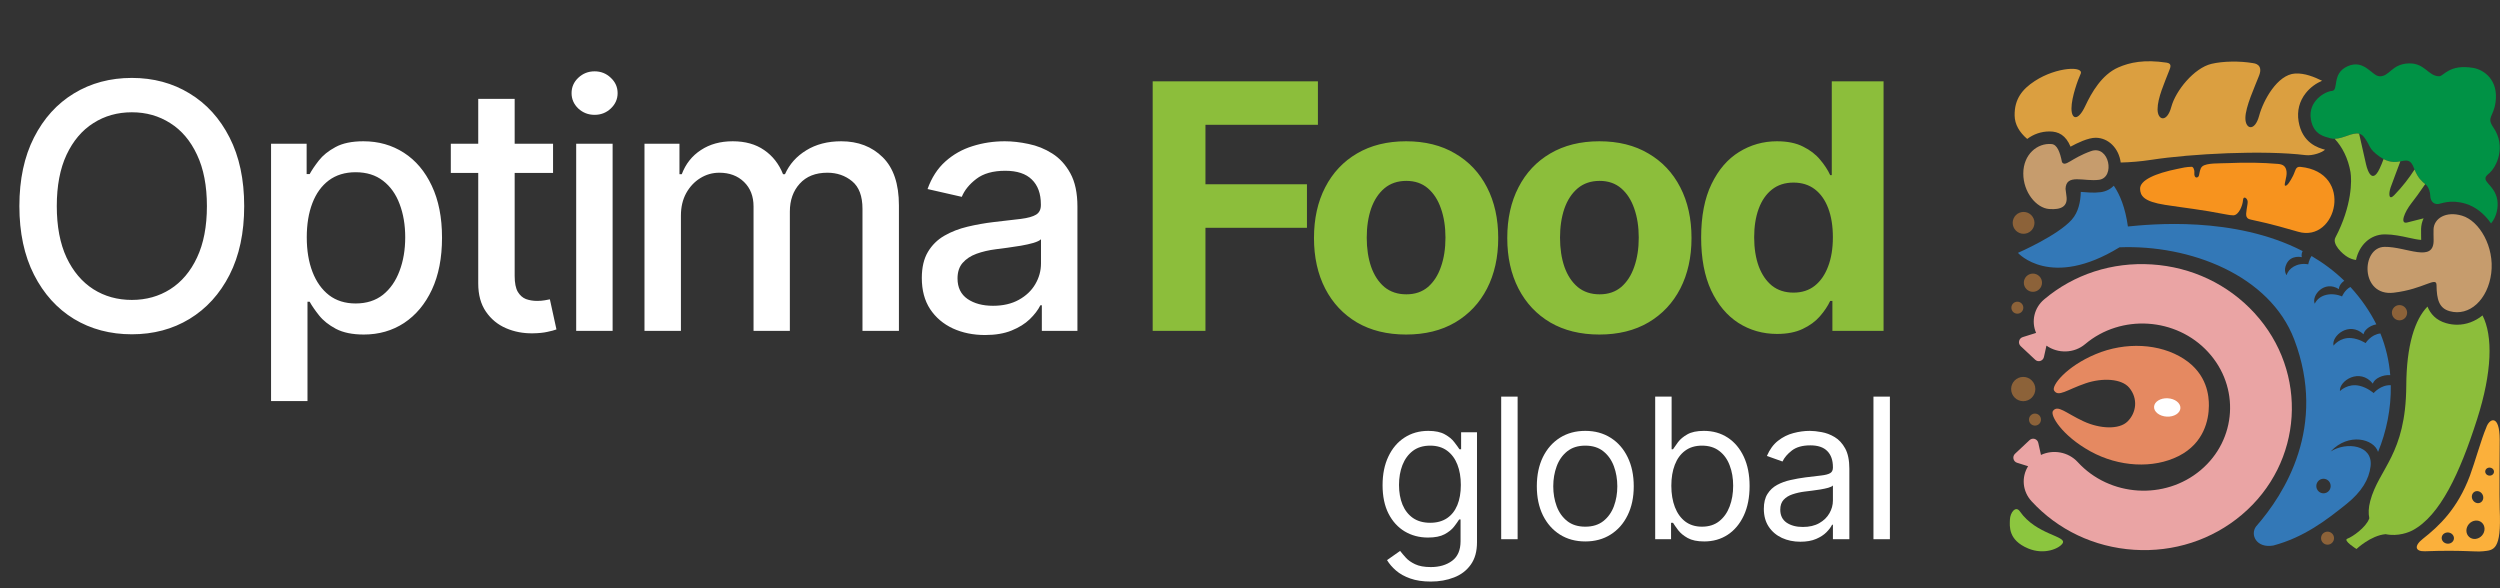
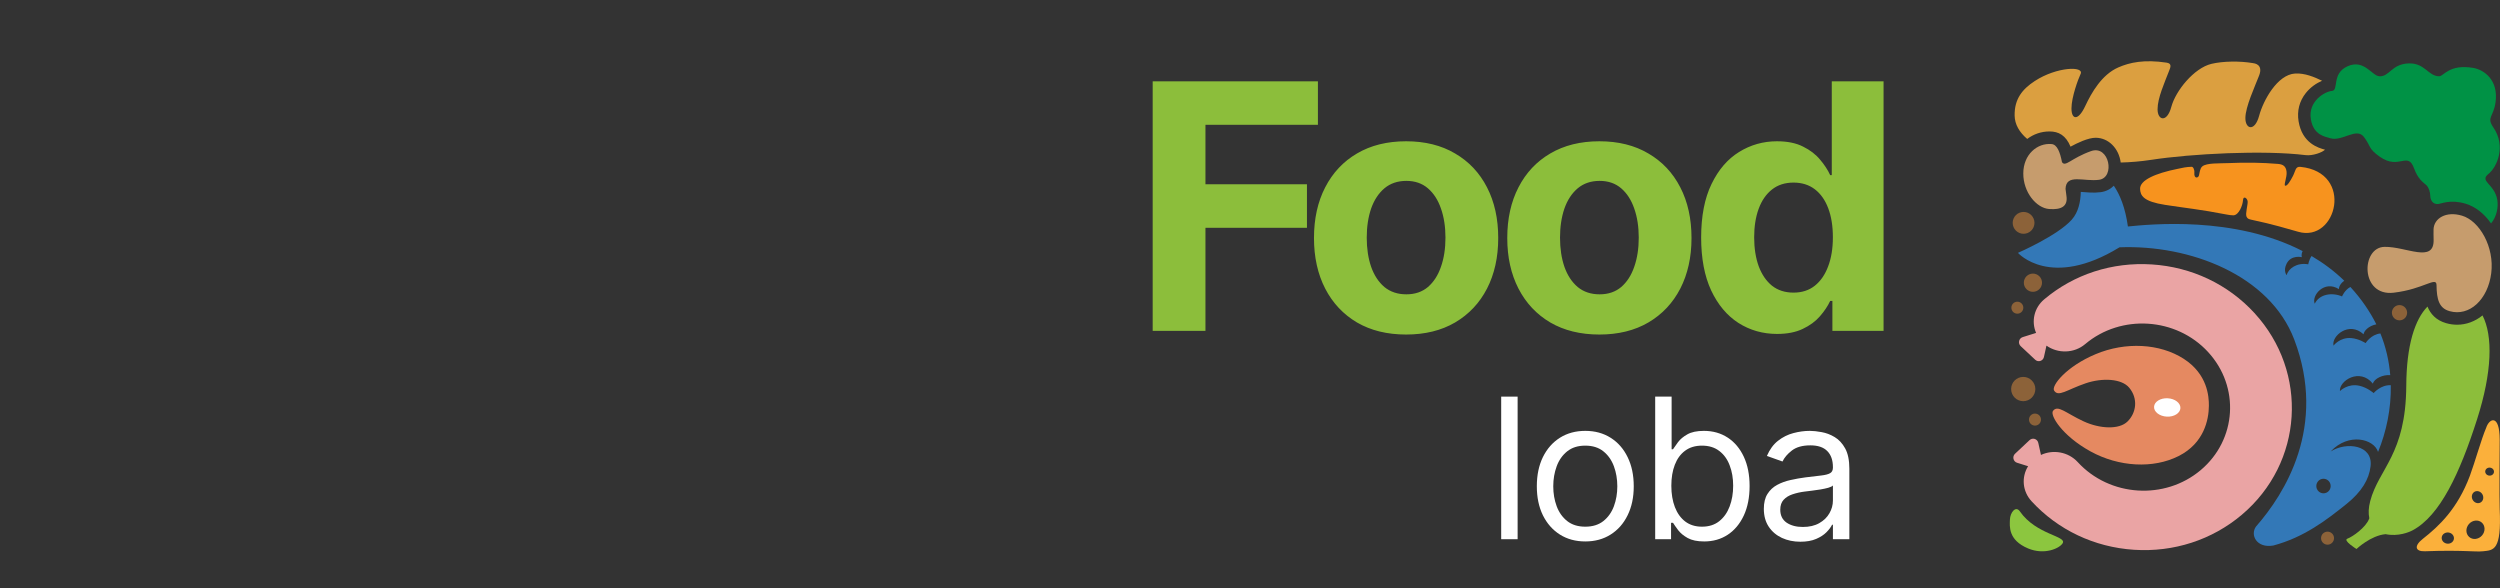
<svg xmlns="http://www.w3.org/2000/svg" width="204" height="48" viewBox="0 0 204 48" fill="none">
  <rect x="0" y="0" width="204" height="48" fill="#333333" stroke="none" />
  <path d="M195.088 31.434C194.262 31.39 193.691 32.076 193.691 32.076C193.691 32.076 193.192 31.634 192.542 31.481C191.578 31.255 190.938 31.913 190.938 31.913C190.858 31.074 192.555 29.983 193.627 31.306C193.732 30.89 194.457 30.555 195.044 30.613C194.949 29.468 194.692 28.32 194.241 27.211C193.469 27.289 193.033 27.997 193.033 27.997C193.033 27.997 192.503 27.645 191.869 27.588C190.931 27.503 190.415 28.206 190.415 28.206C190.227 27.421 191.685 26.178 192.868 27.28C192.895 27.015 193.256 26.597 193.908 26.465C193.405 25.451 192.677 24.374 191.79 23.416C191.311 23.676 191.112 24.189 191.112 24.189C190.293 23.839 189.263 23.993 188.883 24.783C188.595 24.136 189.651 22.828 190.855 23.594C190.855 23.594 190.828 23.237 191.292 22.908C190.467 22.109 189.568 21.445 188.623 20.891C188.403 21.221 188.354 21.569 188.354 21.569C187.42 21.401 186.722 21.924 186.593 22.454C186.593 22.454 186.282 22.116 186.592 21.506C186.966 20.771 187.834 20.986 187.834 20.986C187.834 20.986 187.748 20.786 187.895 20.489C182.271 17.589 175.413 18.309 173.637 18.481C173.424 16.952 172.992 15.89 172.487 15.155C172.21 15.435 171.846 15.624 171.419 15.681C170.825 15.761 170.246 15.69 169.793 15.659C169.775 16.451 169.602 17.304 169.064 17.915C167.921 19.218 164.663 20.633 164.663 20.633C164.663 20.633 167.321 23.635 172.951 20.18C178.696 19.954 185.212 22.444 187.211 27.71C189.904 34.799 186.439 40.288 184.092 42.961C183.598 43.632 184.12 44.755 185.505 44.514C188.024 43.841 189.843 42.431 191.451 41.144C192.716 40.131 193.317 39.115 193.441 38.037C193.639 36.309 191.482 36.017 190.181 36.841C191.641 35.276 193.715 35.808 194.05 36.876C194.724 35.236 195.124 33.355 195.088 31.434ZM189.597 40.255C189.274 40.255 189.011 39.989 189.011 39.661C189.011 39.333 189.274 39.066 189.597 39.066C189.92 39.066 190.183 39.333 190.183 39.661C190.183 39.989 189.922 40.255 189.597 40.255Z" fill="#3378B7" />
  <path d="M203.974 41.529C203.937 40.724 203.974 36.211 203.974 35.867C203.974 33.773 203.126 34.12 202.873 34.904C202.477 35.825 201.949 37.734 201.547 38.811C200.532 41.529 199.008 42.944 197.709 43.964C196.95 44.56 197.088 45.012 197.878 44.983C200.982 44.869 201.959 45.054 202.619 44.983C203.474 44.891 204.135 44.937 203.974 41.529ZM201.925 40.126C202.145 40.004 202.431 40.101 202.567 40.342C202.701 40.585 202.633 40.88 202.413 41.005C202.193 41.127 201.905 41.03 201.771 40.789C201.636 40.546 201.705 40.25 201.925 40.126ZM199.695 44.363C199.419 44.334 199.218 44.108 199.243 43.857C199.268 43.605 199.512 43.425 199.788 43.452C200.064 43.481 200.266 43.707 200.24 43.959C200.215 44.21 199.971 44.39 199.695 44.363ZM202.531 43.697C202.247 44.021 201.778 44.074 201.485 43.816C201.19 43.556 201.182 43.084 201.466 42.759C201.751 42.435 202.22 42.382 202.513 42.64C202.807 42.899 202.816 43.373 202.531 43.697ZM203.119 38.81C202.922 38.789 202.777 38.628 202.795 38.448C202.814 38.268 202.988 38.139 203.185 38.159C203.381 38.179 203.527 38.341 203.508 38.521C203.49 38.701 203.315 38.83 203.119 38.81Z" fill="#FBB03B" />
  <path d="M164.821 41.728C164.482 41.24 164.03 41.821 164.01 42.395C163.991 42.944 163.852 44.065 165.493 44.753C166.81 45.304 168.046 44.762 168.312 44.33C168.678 43.732 166.152 43.648 164.821 41.728Z" fill="#8CC63F" />
  <path d="M165.103 25.108C165.103 25.378 164.885 25.597 164.616 25.597C164.346 25.597 164.128 25.378 164.128 25.108C164.128 24.838 164.346 24.619 164.616 24.619C164.885 24.619 165.103 24.838 165.103 25.108Z" fill="#8C6239" />
  <path d="M166.013 18.185C166.013 18.678 165.615 19.077 165.124 19.077C164.633 19.077 164.235 18.678 164.235 18.185C164.235 17.693 164.633 17.294 165.124 17.294C165.615 17.294 166.013 17.693 166.013 18.185Z" fill="#8C6239" />
  <path d="M166.084 31.746C166.084 32.293 165.642 32.737 165.097 32.737C164.551 32.737 164.109 32.293 164.109 31.746C164.109 31.199 164.551 30.756 165.097 30.756C165.64 30.756 166.084 31.199 166.084 31.746Z" fill="#8C6239" />
  <path d="M196.421 25.517C196.421 25.862 196.143 26.14 195.799 26.14C195.455 26.14 195.178 25.862 195.178 25.517C195.178 25.172 195.455 24.894 195.799 24.894C196.141 24.895 196.421 25.174 196.421 25.517Z" fill="#8C6239" />
  <path d="M190.457 43.914C190.457 44.207 190.22 44.446 189.927 44.446C189.636 44.446 189.397 44.208 189.397 43.914C189.397 43.621 189.635 43.383 189.927 43.383C190.22 43.383 190.457 43.621 190.457 43.914Z" fill="#8C6239" />
  <path d="M166.628 23.069C166.628 23.48 166.296 23.813 165.886 23.813C165.476 23.813 165.145 23.48 165.145 23.069C165.145 22.658 165.476 22.325 165.886 22.325C166.296 22.325 166.628 22.658 166.628 23.069Z" fill="#8C6239" />
  <path d="M166.544 34.239C166.544 34.51 166.326 34.729 166.055 34.729C165.784 34.729 165.565 34.51 165.565 34.239C165.565 33.967 165.784 33.748 166.055 33.748C166.326 33.748 166.544 33.967 166.544 34.239Z" fill="#8C6239" />
  <path d="M177.778 37.213C179.847 36.168 180.238 34.259 180.245 33.105C180.25 32.358 180.14 30.533 178.191 29.278C176.242 28.023 173.44 27.875 171 28.901C168.56 29.927 167.385 31.491 167.612 31.865C167.954 32.431 168.648 31.804 170.187 31.279C171.558 30.812 173.131 30.895 173.746 31.639C174.488 32.535 174.322 33.695 173.602 34.398C172.911 35.074 171.338 34.991 170.024 34.383C168.55 33.7 167.921 33.003 167.524 33.53C167.259 33.878 168.265 35.558 170.585 36.834C172.906 38.111 175.71 38.258 177.778 37.213Z" fill="#E58961" />
  <path d="M176.807 33.997C176.215 33.966 175.749 33.605 175.771 33.192C175.793 32.777 176.293 32.468 176.885 32.499C177.478 32.529 177.942 32.889 177.922 33.304C177.9 33.718 177.402 34.029 176.807 33.997Z" fill="white" />
  <path d="M195.326 23.884C197.781 23.594 198.814 22.532 198.82 23.258C198.834 24.454 199.034 25.148 199.884 25.39C201.506 25.852 203.014 24.44 203.285 22.294C203.556 20.149 202.329 18.022 200.898 17.598C199.584 17.207 198.609 17.82 198.577 18.717C198.566 18.991 198.583 19.274 198.583 19.561C198.634 21.506 196.353 20.115 194.576 20.144C192.647 20.174 192.586 24.209 195.326 23.884Z" fill="#C69C6D" />
  <path d="M200.5 26.497C200.202 26.497 199.901 26.455 199.604 26.37C198.765 26.131 198.319 25.595 198.082 25.016C197.049 26.079 196.37 28.167 196.352 31.48C196.32 37.103 194.119 38.209 193.409 40.891C193.265 41.434 193.253 41.898 193.336 42.287C193.329 42.302 193.326 42.316 193.319 42.331C193.057 43.045 191.951 43.813 191.55 43.954C191.147 44.093 192.29 44.798 192.29 44.798C192.29 44.798 193.451 43.695 194.664 43.588C195.693 43.801 196.591 43.422 196.861 43.278C199.117 42.082 200.734 38.581 202.131 34.21C203.362 30.359 203.431 27.413 202.574 25.738C201.975 26.221 201.262 26.497 200.5 26.497Z" fill="#8CBE3B" />
  <path d="M183.962 25.542C181.809 23.195 178.837 21.787 175.596 21.578C172.355 21.367 169.231 22.381 166.802 24.431C165.974 25.13 165.745 26.235 166.145 27.166L165.053 27.508C164.734 27.606 164.645 28.016 164.888 28.245L166.072 29.354C166.316 29.584 166.712 29.46 166.785 29.132L166.991 28.204C167.929 28.865 169.245 28.843 170.149 28.08C173.082 25.605 177.586 25.898 180.185 28.731C182.792 31.573 182.52 35.879 179.58 38.359C176.646 40.834 172.145 40.542 169.545 37.709C168.774 36.868 167.537 36.659 166.543 37.123L166.324 36.137C166.251 35.809 165.855 35.685 165.611 35.915L164.428 37.024C164.184 37.254 164.275 37.663 164.592 37.761L165.493 38.043C164.939 38.927 165.024 40.084 165.769 40.895C167.923 43.243 170.894 44.651 174.135 44.862C177.376 45.073 180.5 44.059 182.929 42.008C187.946 37.773 188.409 30.387 183.962 25.542Z" fill="#EAA4A4" />
  <path d="M187.716 13.616C187.295 13.573 187.323 13.932 187.113 14.343C186.888 14.781 186.648 15.172 186.485 15.157C186.311 15.141 186.639 14.47 186.583 14.003C186.533 13.58 186.309 13.409 185.886 13.375C184.616 13.266 183.216 13.247 181.844 13.309C181.116 13.341 180.066 13.281 179.706 13.579C179.508 13.743 179.484 14.136 179.433 14.326C179.376 14.533 179.017 14.613 179.059 14.092C179.081 13.827 178.956 13.606 178.839 13.609C178.351 13.623 178.097 13.696 177.704 13.776C175.874 14.144 174.607 14.703 174.631 15.413C174.65 15.962 174.897 16.441 176.678 16.718C178.326 16.974 179.552 17.088 181.668 17.501C181.865 17.538 182.096 17.576 182.244 17.571C182.696 17.555 183.006 16.742 183.028 16.339C183.05 15.936 183.388 16.169 183.409 16.446C183.429 16.723 183.202 17.443 183.321 17.688C183.405 17.863 183.537 17.888 183.702 17.927C184.453 18.104 184.983 18.17 187.537 18.913C190.688 19.828 192.124 14.058 187.716 13.616Z" fill="#F7931E" />
  <path d="M167.204 17.055C168.247 17.139 168.738 16.801 168.624 16.007C168.597 15.815 168.572 15.617 168.548 15.413C168.59 14.14 170.052 14.839 171.284 14.671C172.62 14.489 172.121 11.801 170.627 12.331C168.997 12.911 168.531 13.665 168.258 13.228C168.099 12.404 167.859 11.794 167.41 11.755C166.233 11.653 165.106 12.61 165.101 14.146C165.092 15.683 166.161 16.972 167.204 17.055Z" fill="#C69C6D" />
  <path d="M187.564 9.899C187.425 9.053 187.628 8.256 188.153 7.594C188.536 7.111 189.029 6.78 189.482 6.591C188.858 6.286 188.07 5.953 187.28 6C185.825 6.085 184.675 8.214 184.347 9.442C183.996 10.757 183.223 10.56 183.223 9.639C183.223 8.718 183.995 7.076 184.347 6.155C184.699 5.234 183.934 5.166 183.846 5.151C182.749 4.964 181.387 4.988 180.456 5.21C179.034 5.55 177.532 7.403 177.181 8.718C176.829 10.033 176.057 9.836 176.057 8.915C176.057 7.995 176.628 6.746 176.98 5.827C177.088 5.542 177.285 5.185 176.795 5.112C174.979 4.84 173.792 5.088 172.843 5.506C171.516 6.092 170.683 7.527 170.156 8.652C169.576 9.894 169.032 9.77 169.032 8.849C169.032 7.928 169.582 6.442 169.777 6.036C170.095 5.377 167.83 5.441 166.033 6.615C165.019 7.278 164.367 8.083 164.394 9.44C164.408 10.154 164.782 10.794 165.42 11.338C165.932 10.952 166.555 10.726 167.236 10.726C167.989 10.726 168.568 11.039 168.956 11.968C169.491 11.672 170.39 11.241 171.001 11.241C172.046 11.241 172.899 12.099 173.05 13.262C173.864 13.242 174.699 13.171 175.537 13.043C178.797 12.54 184.736 12.236 188.131 12.658C188.717 12.731 189.506 12.435 189.721 12.214C189.176 12.072 187.857 11.681 187.564 9.899Z" fill="#DB9F40" />
  <path d="M203.043 14.207C203.785 13.614 204.493 11.915 203.467 10.414C202.874 9.546 203.462 9.585 203.636 8.346C203.89 6.534 202.698 5.693 201.829 5.544C199.853 5.204 199.411 6.223 199.036 6.223C198.133 6.223 197.879 5.119 196.525 5.175C195.141 5.233 194.972 6.279 194.154 6.223C193.541 6.181 192.913 4.808 191.569 5.404C190.226 6 190.876 7.383 190.278 7.422C189.752 7.456 188.319 8.229 188.567 9.734C188.778 11.029 189.733 11.154 190.151 11.28C191.128 11.571 192.28 10.371 192.888 11.166C193.495 11.961 193.221 12.104 194.191 12.79C195.771 13.906 196.467 12.308 196.987 13.735C197.298 14.591 197.695 14.851 197.974 15.095C198.199 15.293 198.309 15.721 198.309 15.957C198.309 16.317 198.507 16.679 198.944 16.648C199.215 16.63 199.931 16.247 201.184 16.619C202.002 16.862 202.723 17.448 203.27 18.23C203.732 17.683 203.88 16.9 203.778 16.303C203.556 15.011 202.303 14.802 203.043 14.207Z" fill="#009245" />
-   <path d="M197.767 17.814C197.311 17.931 196.839 18.055 196.419 18.157C195.808 18.306 196.202 17.306 196.773 16.58C197.018 16.276 197.463 15.665 197.897 15.026C197.636 14.807 197.303 14.535 197.027 13.832C196.615 14.476 196.06 15.223 195.352 15.941C194.922 16.378 194.897 15.807 195.078 15.289C195.318 14.61 195.603 13.898 195.868 13.168C195.51 13.232 195.068 13.281 194.499 12.979C194.409 13.227 194.304 13.485 194.179 13.755C193.462 15.291 193.07 13.412 193.07 13.412L192.504 10.91C191.959 10.784 191.212 11.316 190.508 11.326C191.134 11.987 191.612 12.945 191.8 14.039C191.911 14.696 191.94 16.769 190.565 19.392C190.289 19.918 191.129 20.723 191.578 20.982C191.781 21.099 192.018 21.184 192.25 21.216C192.507 20.003 193.41 19.144 194.558 19.125C194.582 19.125 194.607 19.125 194.631 19.125C195.288 19.125 195.953 19.269 196.539 19.397C196.93 19.482 197.301 19.561 197.567 19.577V19.573V19.56C197.567 19.454 197.565 19.349 197.562 19.244C197.557 19.062 197.553 18.873 197.56 18.678C197.57 18.367 197.643 18.077 197.767 17.814Z" fill="#8CBE3B" />
-   <path d="M19.926 16.818C19.926 18.992 19.529 20.862 18.733 22.426C17.938 23.984 16.847 25.184 15.462 26.026C14.083 26.861 12.515 27.278 10.759 27.278C8.995 27.278 7.421 26.861 6.036 26.026C4.657 25.184 3.57 23.981 2.774 22.416C1.979 20.852 1.581 18.986 1.581 16.818C1.581 14.644 1.979 12.778 2.774 11.22C3.57 9.656 4.657 8.456 6.036 7.621C7.421 6.779 8.995 6.358 10.759 6.358C12.515 6.358 14.083 6.779 15.462 7.621C16.847 8.456 17.938 9.656 18.733 11.22C19.529 12.778 19.926 14.644 19.926 16.818ZM16.884 16.818C16.884 15.161 16.615 13.766 16.078 12.632C15.548 11.492 14.819 10.63 13.891 10.047C12.969 9.457 11.925 9.162 10.759 9.162C9.585 9.162 8.538 9.457 7.617 10.047C6.695 10.63 5.966 11.492 5.429 12.632C4.899 13.766 4.634 15.161 4.634 16.818C4.634 18.475 4.899 19.874 5.429 21.014C5.966 22.148 6.695 23.009 7.617 23.599C8.538 24.183 9.585 24.474 10.759 24.474C11.925 24.474 12.969 24.183 13.891 23.599C14.819 23.009 15.548 22.148 16.078 21.014C16.615 19.874 16.884 18.475 16.884 16.818ZM22.118 32.727V11.727H25.022V14.203H25.27C25.442 13.885 25.691 13.517 26.016 13.099C26.341 12.682 26.791 12.317 27.368 12.006C27.945 11.688 28.707 11.528 29.655 11.528C30.888 11.528 31.988 11.84 32.956 12.463C33.924 13.086 34.683 13.984 35.233 15.158C35.79 16.331 36.069 17.743 36.069 19.393C36.069 21.044 35.793 22.459 35.243 23.639C34.693 24.812 33.937 25.717 32.976 26.354C32.015 26.983 30.918 27.298 29.685 27.298C28.757 27.298 27.998 27.142 27.408 26.831C26.825 26.519 26.367 26.155 26.036 25.737C25.704 25.32 25.449 24.948 25.27 24.624H25.091V32.727H22.118ZM25.032 19.364C25.032 20.438 25.187 21.379 25.499 22.188C25.81 22.996 26.261 23.629 26.851 24.087C27.441 24.537 28.164 24.763 29.019 24.763C29.907 24.763 30.649 24.527 31.246 24.057C31.843 23.579 32.293 22.933 32.598 22.118C32.91 21.303 33.066 20.384 33.066 19.364C33.066 18.356 32.913 17.451 32.608 16.649C32.31 15.847 31.859 15.214 31.256 14.75C30.659 14.286 29.914 14.054 29.019 14.054C28.157 14.054 27.428 14.276 26.831 14.72C26.241 15.164 25.794 15.784 25.489 16.579C25.184 17.375 25.032 18.303 25.032 19.364ZM45.129 11.727V14.114H36.786V11.727H45.129ZM39.024 8.068H41.997V22.516C41.997 23.092 42.083 23.526 42.255 23.818C42.428 24.103 42.65 24.299 42.921 24.405C43.2 24.504 43.501 24.554 43.826 24.554C44.065 24.554 44.274 24.537 44.453 24.504C44.632 24.471 44.771 24.445 44.87 24.425L45.407 26.881C45.235 26.947 44.989 27.013 44.671 27.079C44.353 27.152 43.955 27.192 43.478 27.199C42.696 27.212 41.967 27.073 41.291 26.781C40.614 26.49 40.068 26.039 39.65 25.429C39.232 24.819 39.024 24.053 39.024 23.132V8.068ZM47.017 27V11.727H49.99V27H47.017ZM48.519 9.371C48.002 9.371 47.558 9.198 47.187 8.854C46.822 8.502 46.64 8.085 46.64 7.601C46.64 7.11 46.822 6.693 47.187 6.348C47.558 5.997 48.002 5.821 48.519 5.821C49.036 5.821 49.477 5.997 49.841 6.348C50.212 6.693 50.398 7.11 50.398 7.601C50.398 8.085 50.212 8.502 49.841 8.854C49.477 9.198 49.036 9.371 48.519 9.371ZM52.59 27V11.727H55.444V14.213H55.633C55.951 13.371 56.471 12.715 57.194 12.244C57.916 11.767 58.781 11.528 59.789 11.528C60.81 11.528 61.665 11.767 62.354 12.244C63.05 12.722 63.564 13.378 63.895 14.213H64.055C64.419 13.398 64.999 12.748 65.795 12.264C66.59 11.774 67.538 11.528 68.638 11.528C70.024 11.528 71.154 11.963 72.029 12.831C72.911 13.699 73.352 15.008 73.352 16.759V27H70.378V17.037C70.378 16.003 70.097 15.254 69.533 14.79C68.97 14.326 68.297 14.094 67.515 14.094C66.547 14.094 65.795 14.392 65.258 14.989C64.721 15.579 64.452 16.338 64.452 17.266V27H61.489V16.848C61.489 16.019 61.231 15.353 60.714 14.849C60.197 14.346 59.524 14.094 58.695 14.094C58.132 14.094 57.611 14.243 57.134 14.541C56.663 14.833 56.282 15.241 55.991 15.764C55.706 16.288 55.563 16.894 55.563 17.584V27H52.59ZM80.381 27.338C79.413 27.338 78.538 27.159 77.756 26.801C76.974 26.437 76.354 25.91 75.896 25.22C75.446 24.531 75.22 23.686 75.22 22.685C75.22 21.823 75.386 21.114 75.717 20.557C76.049 20 76.496 19.559 77.06 19.234C77.623 18.91 78.253 18.664 78.949 18.499C79.645 18.333 80.354 18.207 81.077 18.121C81.992 18.015 82.734 17.928 83.304 17.862C83.874 17.789 84.288 17.673 84.547 17.514C84.805 17.355 84.935 17.097 84.935 16.739V16.669C84.935 15.801 84.689 15.128 84.199 14.651C83.715 14.173 82.993 13.935 82.031 13.935C81.03 13.935 80.242 14.157 79.665 14.601C79.095 15.038 78.7 15.526 78.482 16.062L75.688 15.426C76.019 14.498 76.503 13.749 77.139 13.179C77.782 12.602 78.521 12.185 79.357 11.926C80.192 11.661 81.07 11.528 81.992 11.528C82.601 11.528 83.248 11.601 83.93 11.747C84.62 11.886 85.263 12.145 85.859 12.523C86.463 12.901 86.957 13.441 87.341 14.143C87.725 14.839 87.918 15.744 87.918 16.858V27H85.014V24.912H84.895C84.703 25.296 84.414 25.674 84.03 26.046C83.645 26.417 83.152 26.725 82.548 26.97C81.945 27.215 81.223 27.338 80.381 27.338ZM81.027 24.952C81.849 24.952 82.552 24.789 83.135 24.465C83.725 24.14 84.172 23.715 84.477 23.192C84.789 22.662 84.945 22.095 84.945 21.491V19.523C84.839 19.629 84.633 19.728 84.328 19.821C84.03 19.907 83.689 19.983 83.304 20.05C82.92 20.109 82.545 20.166 82.18 20.219C81.816 20.265 81.511 20.305 81.266 20.338C80.689 20.411 80.162 20.534 79.685 20.706C79.214 20.878 78.836 21.127 78.551 21.452C78.273 21.77 78.134 22.194 78.134 22.724C78.134 23.46 78.405 24.017 78.949 24.395C79.493 24.766 80.185 24.952 81.027 24.952Z" fill="white" />
  <path d="M94.059 27V6.636H107.542V10.186H98.365V15.038H106.647V18.588H98.365V27H94.059ZM114.738 27.298C113.193 27.298 111.858 26.97 110.731 26.314C109.611 25.651 108.746 24.73 108.136 23.55C107.526 22.363 107.221 20.988 107.221 19.423C107.221 17.846 107.526 16.467 108.136 15.287C108.746 14.1 109.611 13.179 110.731 12.523C111.858 11.86 113.193 11.528 114.738 11.528C116.282 11.528 117.615 11.86 118.735 12.523C119.862 13.179 120.73 14.1 121.34 15.287C121.95 16.467 122.255 17.846 122.255 19.423C122.255 20.988 121.95 22.363 121.34 23.55C120.73 24.73 119.862 25.651 118.735 26.314C117.615 26.97 116.282 27.298 114.738 27.298ZM114.758 24.017C115.461 24.017 116.047 23.818 116.518 23.421C116.988 23.016 117.343 22.466 117.582 21.77C117.827 21.074 117.95 20.282 117.95 19.393C117.95 18.505 117.827 17.713 117.582 17.017C117.343 16.321 116.988 15.771 116.518 15.367C116.047 14.962 115.461 14.76 114.758 14.76C114.049 14.76 113.452 14.962 112.968 15.367C112.491 15.771 112.13 16.321 111.884 17.017C111.646 17.713 111.526 18.505 111.526 19.393C111.526 20.282 111.646 21.074 111.884 21.77C112.13 22.466 112.491 23.016 112.968 23.421C113.452 23.818 114.049 24.017 114.758 24.017ZM130.51 27.298C128.965 27.298 127.63 26.97 126.503 26.314C125.382 25.651 124.517 24.73 123.908 23.55C123.298 22.363 122.993 20.988 122.993 19.423C122.993 17.846 123.298 16.467 123.908 15.287C124.517 14.1 125.382 13.179 126.503 12.523C127.63 11.86 128.965 11.528 130.51 11.528C132.054 11.528 133.387 11.86 134.507 12.523C135.634 13.179 136.502 14.1 137.112 15.287C137.722 16.467 138.027 17.846 138.027 19.423C138.027 20.988 137.722 22.363 137.112 23.55C136.502 24.73 135.634 25.651 134.507 26.314C133.387 26.97 132.054 27.298 130.51 27.298ZM130.53 24.017C131.232 24.017 131.819 23.818 132.29 23.421C132.76 23.016 133.115 22.466 133.354 21.77C133.599 21.074 133.722 20.282 133.722 19.393C133.722 18.505 133.599 17.713 133.354 17.017C133.115 16.321 132.76 15.771 132.29 15.367C131.819 14.962 131.232 14.76 130.53 14.76C129.82 14.76 129.224 14.962 128.74 15.367C128.263 15.771 127.901 16.321 127.656 17.017C127.418 17.713 127.298 18.505 127.298 19.393C127.298 20.282 127.418 21.074 127.656 21.77C127.901 22.466 128.263 23.016 128.74 23.421C129.224 23.818 129.82 24.017 130.53 24.017ZM145.009 27.249C143.849 27.249 142.798 26.95 141.857 26.354C140.922 25.75 140.18 24.866 139.63 23.699C139.086 22.526 138.814 21.087 138.814 19.384C138.814 17.634 139.096 16.178 139.66 15.018C140.223 13.852 140.972 12.98 141.907 12.403C142.848 11.82 143.879 11.528 144.999 11.528C145.854 11.528 146.567 11.674 147.137 11.966C147.714 12.251 148.178 12.609 148.529 13.04C148.887 13.464 149.159 13.882 149.344 14.293H149.473V6.636H153.699V27H149.523V24.554H149.344C149.145 24.978 148.864 25.399 148.499 25.817C148.141 26.228 147.674 26.569 147.097 26.841C146.527 27.113 145.831 27.249 145.009 27.249ZM146.351 23.878C147.034 23.878 147.611 23.692 148.081 23.321C148.559 22.943 148.923 22.416 149.175 21.74C149.434 21.064 149.563 20.272 149.563 19.364C149.563 18.456 149.437 17.667 149.185 16.997C148.933 16.328 148.569 15.811 148.091 15.446C147.614 15.081 147.034 14.899 146.351 14.899C145.655 14.899 145.069 15.088 144.591 15.466C144.114 15.844 143.753 16.367 143.508 17.037C143.262 17.706 143.14 18.482 143.14 19.364C143.14 20.252 143.262 21.037 143.508 21.72C143.759 22.396 144.121 22.927 144.591 23.311C145.069 23.689 145.655 23.878 146.351 23.878Z" fill="#8CBE3B" />
-   <path d="M116.75 47.455C116.102 47.455 115.545 47.371 115.079 47.205C114.614 47.042 114.225 46.826 113.915 46.557C113.608 46.292 113.364 46.008 113.182 45.705L114.25 44.955C114.371 45.114 114.525 45.295 114.71 45.5C114.896 45.708 115.15 45.888 115.472 46.04C115.797 46.195 116.223 46.273 116.75 46.273C117.454 46.273 118.036 46.102 118.494 45.761C118.953 45.42 119.182 44.886 119.182 44.159V42.386H119.068C118.97 42.545 118.829 42.742 118.648 42.977C118.47 43.208 118.212 43.415 117.875 43.597C117.542 43.775 117.091 43.864 116.523 43.864C115.818 43.864 115.186 43.697 114.625 43.364C114.068 43.03 113.627 42.545 113.301 41.909C112.979 41.273 112.818 40.5 112.818 39.591C112.818 38.697 112.975 37.919 113.29 37.256C113.604 36.589 114.042 36.074 114.602 35.71C115.163 35.343 115.811 35.159 116.545 35.159C117.114 35.159 117.564 35.254 117.898 35.443C118.235 35.629 118.492 35.841 118.67 36.08C118.852 36.314 118.992 36.508 119.091 36.659H119.227V35.273H120.523V44.25C120.523 45 120.352 45.61 120.011 46.08C119.674 46.553 119.22 46.9 118.648 47.119C118.079 47.343 117.447 47.455 116.75 47.455ZM116.704 42.659C117.242 42.659 117.697 42.536 118.068 42.29C118.439 42.044 118.722 41.689 118.915 41.227C119.108 40.765 119.204 40.212 119.204 39.568C119.204 38.939 119.11 38.385 118.92 37.903C118.731 37.422 118.451 37.045 118.079 36.773C117.708 36.5 117.25 36.364 116.704 36.364C116.136 36.364 115.663 36.508 115.284 36.795C114.909 37.083 114.627 37.47 114.437 37.955C114.252 38.439 114.159 38.977 114.159 39.568C114.159 40.174 114.254 40.71 114.443 41.176C114.636 41.638 114.92 42.002 115.295 42.267C115.674 42.528 116.144 42.659 116.704 42.659Z" fill="white" />
  <path d="M123.838 32.364V44H122.497V32.364H123.838Z" fill="white" />
  <path d="M129.36 44.182C128.572 44.182 127.88 43.994 127.286 43.619C126.695 43.244 126.233 42.72 125.899 42.045C125.57 41.371 125.405 40.583 125.405 39.682C125.405 38.773 125.57 37.979 125.899 37.301C126.233 36.623 126.695 36.097 127.286 35.722C127.88 35.347 128.572 35.159 129.36 35.159C130.147 35.159 130.837 35.347 131.428 35.722C132.022 36.097 132.485 36.623 132.814 37.301C133.147 37.979 133.314 38.773 133.314 39.682C133.314 40.583 133.147 41.371 132.814 42.045C132.485 42.72 132.022 43.244 131.428 43.619C130.837 43.994 130.147 44.182 129.36 44.182ZM129.36 42.977C129.958 42.977 130.45 42.824 130.837 42.517C131.223 42.21 131.509 41.807 131.695 41.307C131.88 40.807 131.973 40.265 131.973 39.682C131.973 39.099 131.88 38.555 131.695 38.051C131.509 37.547 131.223 37.14 130.837 36.83C130.45 36.519 129.958 36.364 129.36 36.364C128.761 36.364 128.269 36.519 127.882 36.83C127.496 37.14 127.21 37.547 127.024 38.051C126.839 38.555 126.746 39.099 126.746 39.682C126.746 40.265 126.839 40.807 127.024 41.307C127.21 41.807 127.496 42.21 127.882 42.517C128.269 42.824 128.761 42.977 129.36 42.977Z" fill="white" />
  <path d="M135.063 44V32.364H136.404V36.659H136.517C136.616 36.508 136.752 36.314 136.926 36.08C137.104 35.841 137.358 35.629 137.688 35.443C138.021 35.254 138.472 35.159 139.04 35.159C139.775 35.159 140.423 35.343 140.983 35.71C141.544 36.078 141.981 36.599 142.296 37.273C142.61 37.947 142.767 38.742 142.767 39.659C142.767 40.583 142.61 41.385 142.296 42.062C141.981 42.737 141.546 43.26 140.989 43.631C140.432 43.998 139.79 44.182 139.063 44.182C138.502 44.182 138.053 44.089 137.716 43.903C137.379 43.714 137.12 43.5 136.938 43.261C136.756 43.019 136.616 42.818 136.517 42.659H136.358V44H135.063ZM136.381 39.636C136.381 40.295 136.478 40.877 136.671 41.381C136.864 41.881 137.146 42.273 137.517 42.557C137.889 42.837 138.343 42.977 138.881 42.977C139.442 42.977 139.909 42.83 140.284 42.534C140.663 42.235 140.947 41.833 141.137 41.33C141.33 40.822 141.426 40.258 141.426 39.636C141.426 39.023 141.332 38.47 141.142 37.977C140.957 37.481 140.675 37.089 140.296 36.801C139.921 36.51 139.449 36.364 138.881 36.364C138.336 36.364 137.877 36.502 137.506 36.778C137.135 37.051 136.854 37.434 136.665 37.926C136.476 38.415 136.381 38.985 136.381 39.636Z" fill="white" />
  <path d="M146.907 44.205C146.354 44.205 145.852 44.1 145.401 43.892C144.95 43.68 144.592 43.375 144.327 42.977C144.062 42.576 143.929 42.091 143.929 41.523C143.929 41.023 144.028 40.617 144.225 40.307C144.422 39.992 144.685 39.746 145.015 39.568C145.344 39.39 145.708 39.258 146.106 39.17C146.507 39.08 146.91 39.008 147.316 38.955C147.846 38.886 148.276 38.835 148.606 38.801C148.939 38.763 149.181 38.701 149.333 38.614C149.488 38.526 149.566 38.375 149.566 38.159V38.114C149.566 37.553 149.412 37.117 149.106 36.807C148.802 36.496 148.342 36.341 147.725 36.341C147.085 36.341 146.583 36.481 146.219 36.761C145.856 37.042 145.6 37.341 145.452 37.659L144.179 37.205C144.407 36.674 144.71 36.261 145.088 35.966C145.471 35.667 145.888 35.458 146.338 35.341C146.793 35.22 147.24 35.159 147.679 35.159C147.96 35.159 148.282 35.193 148.645 35.261C149.013 35.326 149.367 35.46 149.708 35.665C150.052 35.869 150.338 36.178 150.566 36.591C150.793 37.004 150.907 37.557 150.907 38.25V44H149.566V42.818H149.498C149.407 43.008 149.255 43.21 149.043 43.426C148.831 43.642 148.549 43.826 148.196 43.977C147.844 44.129 147.414 44.205 146.907 44.205ZM147.111 43C147.641 43 148.088 42.896 148.452 42.688C148.82 42.479 149.096 42.21 149.282 41.881C149.471 41.551 149.566 41.205 149.566 40.841V39.614C149.509 39.682 149.384 39.744 149.191 39.801C149.001 39.854 148.782 39.901 148.532 39.943C148.285 39.981 148.045 40.015 147.81 40.045C147.579 40.072 147.391 40.095 147.248 40.114C146.899 40.159 146.573 40.233 146.27 40.335C145.971 40.434 145.729 40.583 145.543 40.784C145.361 40.981 145.27 41.25 145.27 41.591C145.27 42.057 145.443 42.409 145.787 42.648C146.136 42.883 146.577 43 147.111 43Z" fill="white" />
-   <path d="M154.215 32.364V44H152.874V32.364H154.215Z" fill="white" />
</svg>